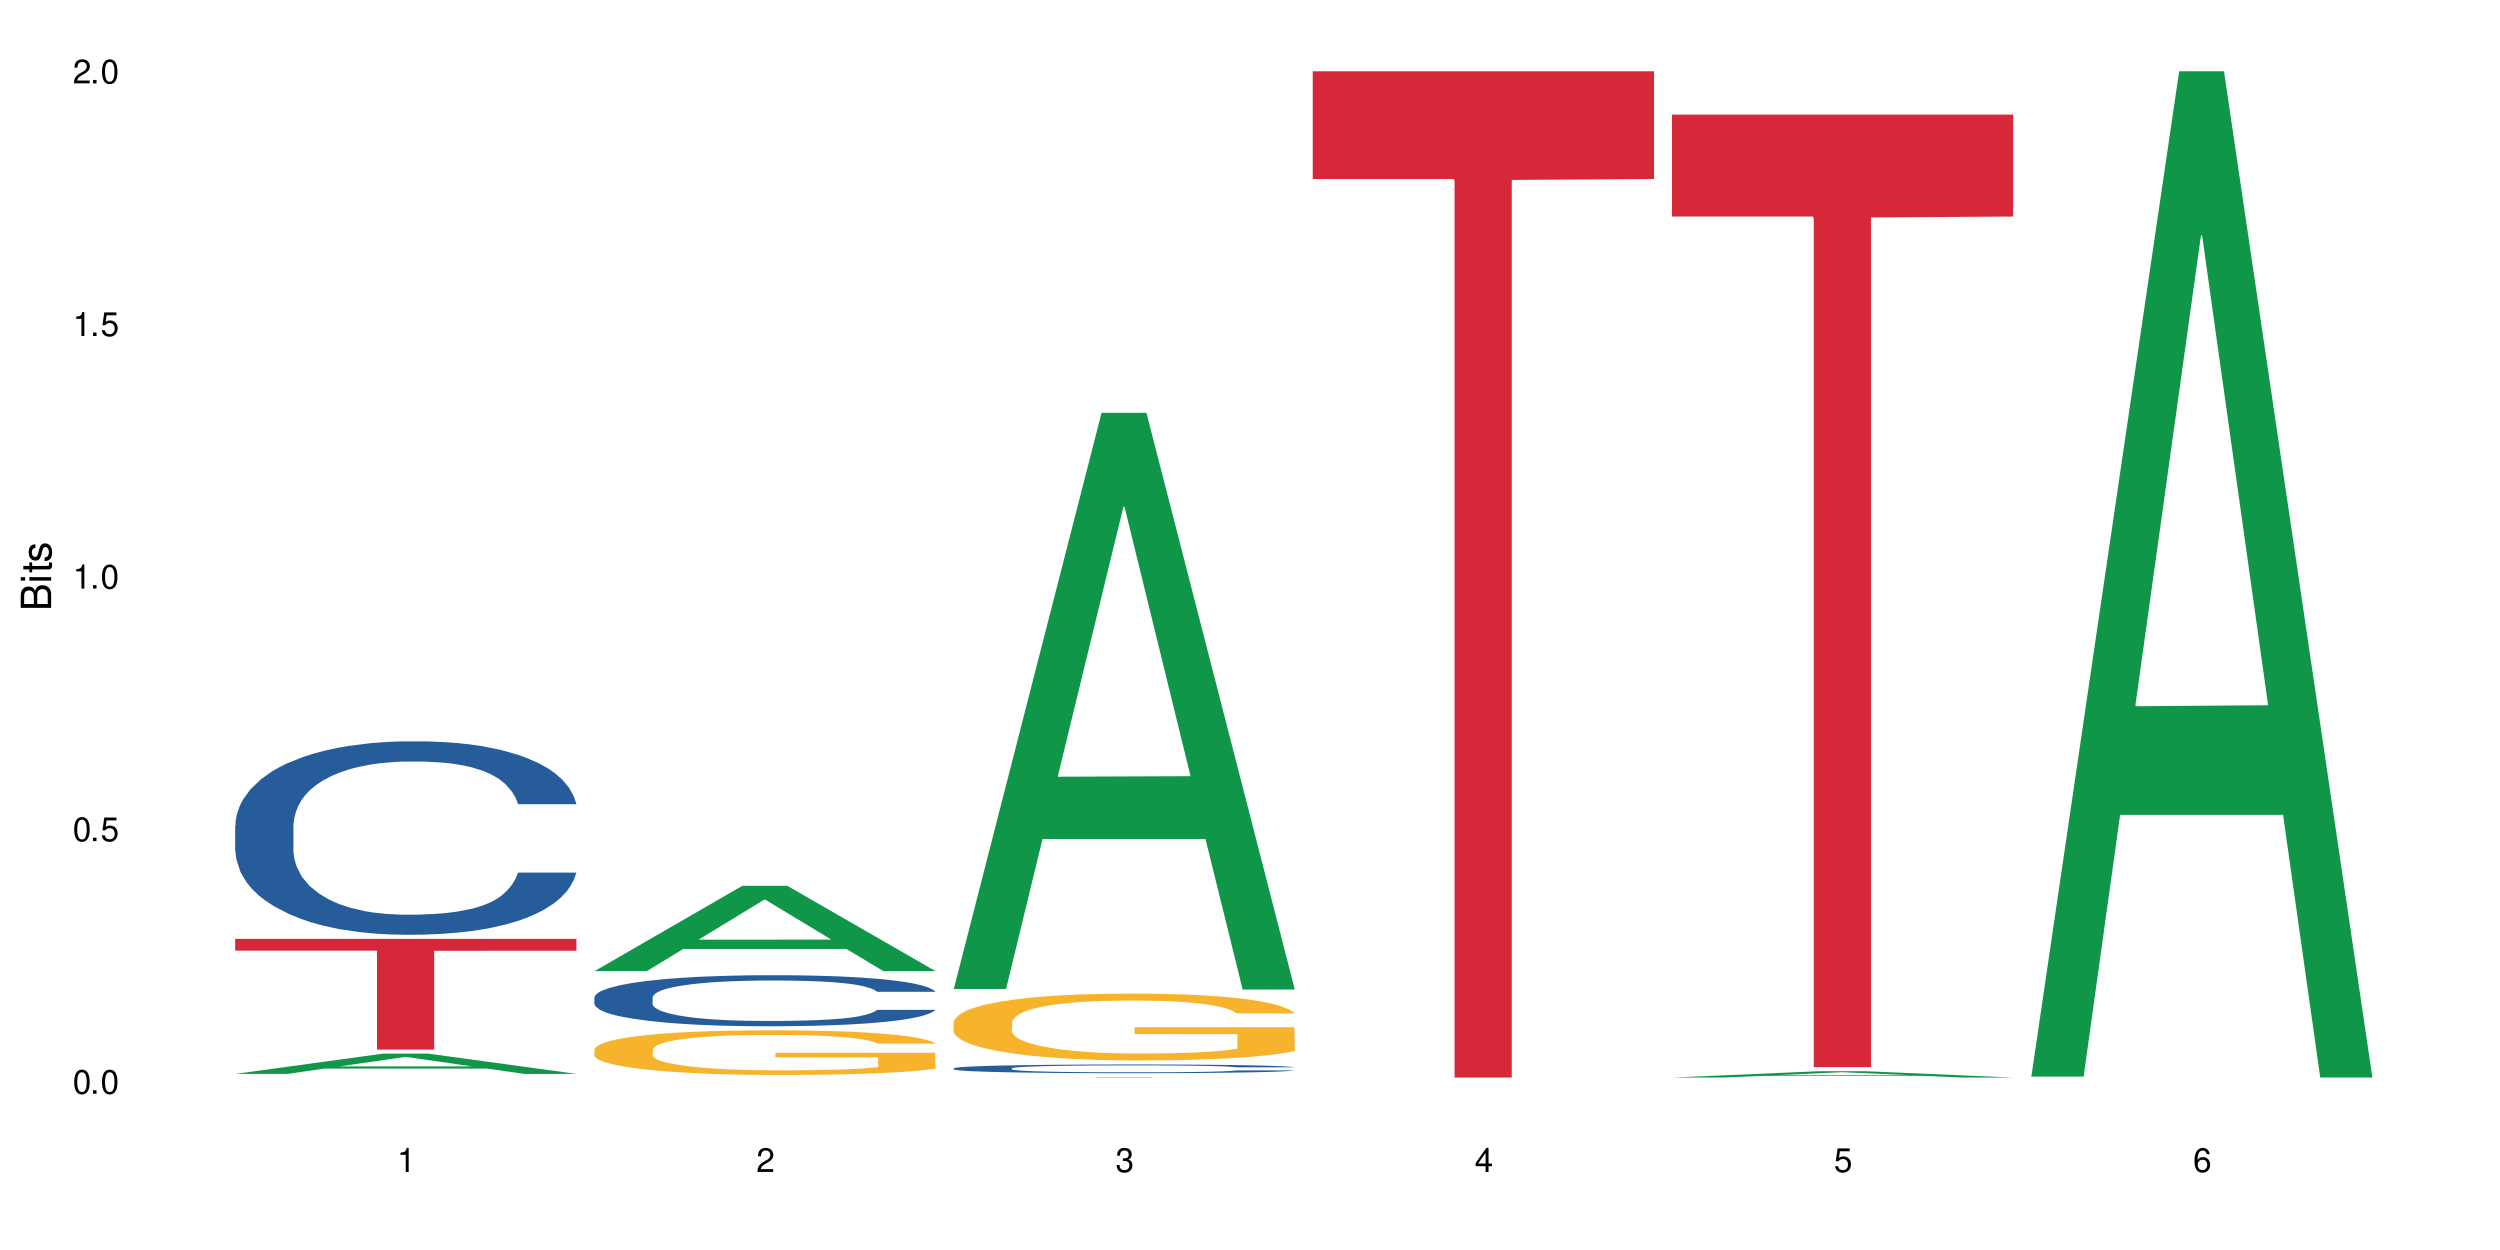
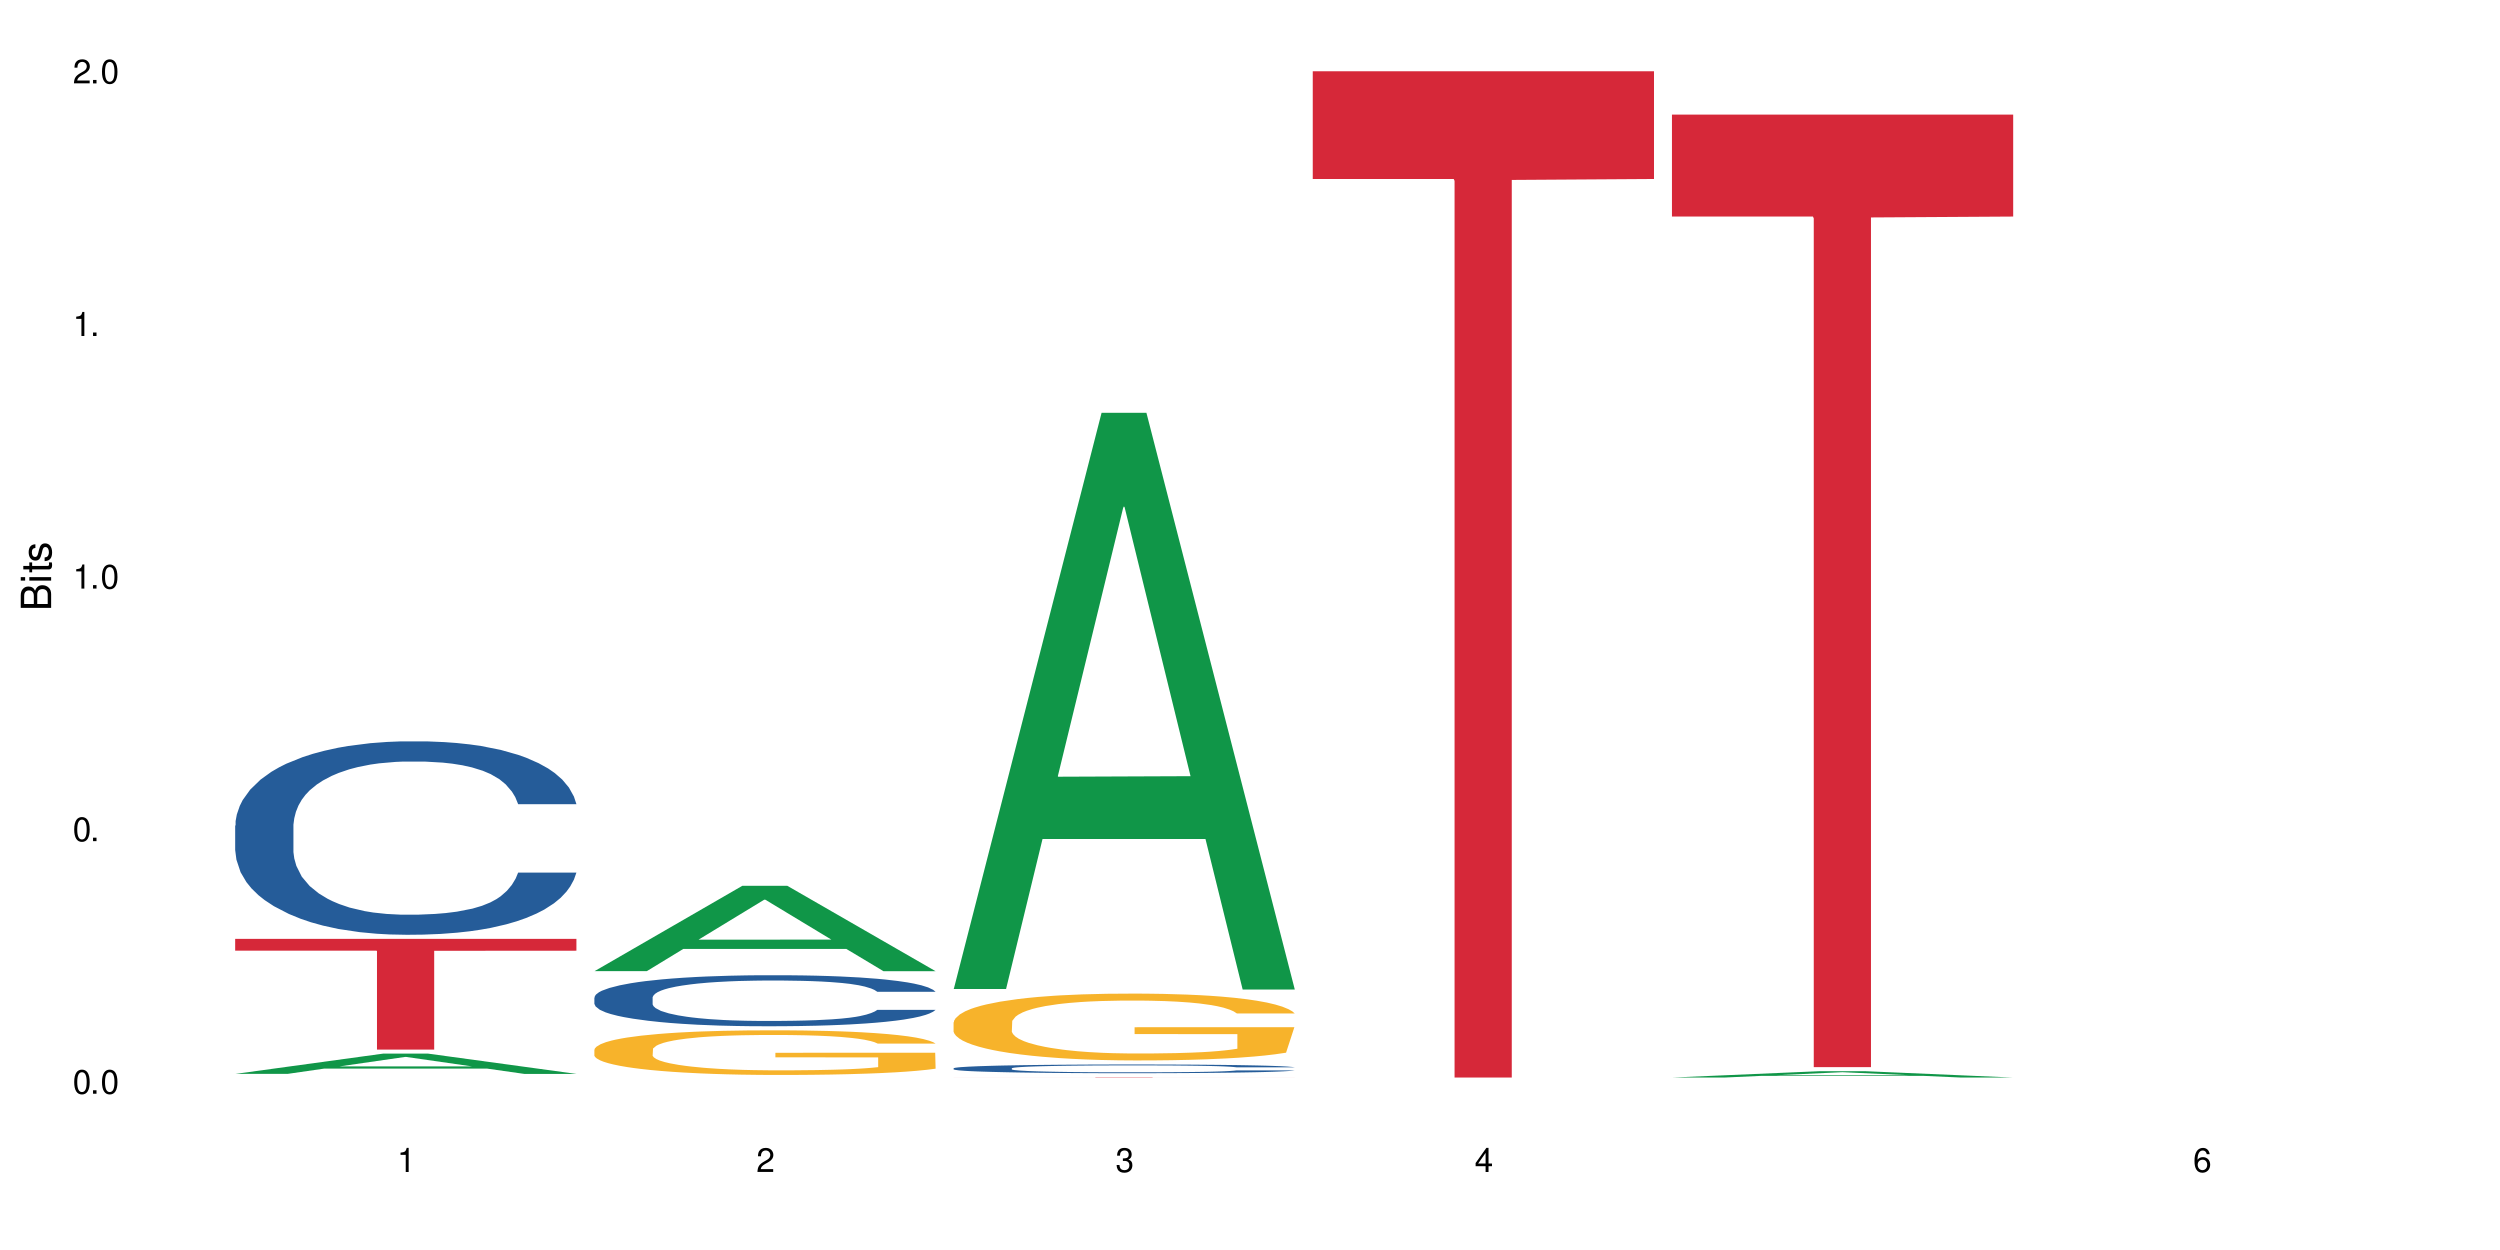
<svg xmlns="http://www.w3.org/2000/svg" xmlns:xlink="http://www.w3.org/1999/xlink" width="720" height="360" viewBox="0 0 720 360">
  <defs>
    <g>
      <g id="glyph-0-0">
</g>
      <g id="glyph-0-1">
        <path d="M 2.641 -6.938 C 2 -6.938 1.422 -6.656 1.078 -6.172 C 0.641 -5.562 0.406 -4.641 0.406 -3.359 C 0.406 -1.016 1.188 0.219 2.641 0.219 C 4.078 0.219 4.859 -1.016 4.859 -3.297 C 4.859 -4.641 4.656 -5.547 4.203 -6.172 C 3.844 -6.656 3.281 -6.938 2.641 -6.938 Z M 2.641 -6.188 C 3.547 -6.188 4 -5.25 4 -3.375 C 4 -1.406 3.562 -0.484 2.625 -0.484 C 1.734 -0.484 1.281 -1.438 1.281 -3.344 C 1.281 -5.25 1.734 -6.188 2.641 -6.188 Z M 2.641 -6.188 " />
      </g>
      <g id="glyph-0-2">
        <path d="M 1.828 -1 L 0.828 -1 L 0.828 0 L 1.828 0 Z M 1.828 -1 " />
      </g>
      <g id="glyph-0-3">
-         <path d="M 4.562 -6.797 L 1.062 -6.797 L 0.547 -3.094 L 1.328 -3.094 C 1.719 -3.562 2.047 -3.734 2.578 -3.734 C 3.484 -3.734 4.062 -3.109 4.062 -2.094 C 4.062 -1.125 3.484 -0.531 2.578 -0.531 C 1.828 -0.531 1.375 -0.906 1.188 -1.672 L 0.328 -1.672 C 0.453 -1.109 0.547 -0.844 0.75 -0.594 C 1.125 -0.078 1.828 0.219 2.594 0.219 C 3.969 0.219 4.922 -0.781 4.922 -2.219 C 4.922 -3.562 4.031 -4.484 2.719 -4.484 C 2.25 -4.484 1.859 -4.359 1.469 -4.062 L 1.734 -5.969 L 4.562 -5.969 Z M 4.562 -6.797 " />
-       </g>
+         </g>
      <g id="glyph-0-4">
        <path d="M 2.484 -4.938 L 2.484 0 L 3.328 0 L 3.328 -6.938 L 2.766 -6.938 C 2.469 -5.875 2.281 -5.734 0.984 -5.562 L 0.984 -4.938 Z M 2.484 -4.938 " />
      </g>
      <g id="glyph-0-5">
        <path d="M 4.859 -0.828 L 1.281 -0.828 C 1.359 -1.406 1.672 -1.781 2.5 -2.281 L 3.469 -2.828 C 4.406 -3.344 4.906 -4.062 4.906 -4.906 C 4.906 -5.484 4.672 -6.031 4.266 -6.406 C 3.859 -6.766 3.375 -6.938 2.719 -6.938 C 1.859 -6.938 1.219 -6.625 0.844 -6.031 C 0.609 -5.672 0.5 -5.234 0.484 -4.531 L 1.328 -4.531 C 1.359 -5.016 1.406 -5.281 1.531 -5.516 C 1.75 -5.938 2.188 -6.203 2.703 -6.203 C 3.469 -6.203 4.031 -5.641 4.031 -4.891 C 4.031 -4.344 3.719 -3.859 3.125 -3.516 L 2.234 -3 C 0.812 -2.172 0.406 -1.531 0.328 -0.016 L 4.859 -0.016 Z M 4.859 -0.828 " />
      </g>
      <g id="glyph-0-6">
        <path d="M 2.125 -3.188 L 2.578 -3.188 C 3.5 -3.188 3.984 -2.766 3.984 -1.922 C 3.984 -1.062 3.469 -0.531 2.594 -0.531 C 1.656 -0.531 1.203 -1 1.156 -2.016 L 0.312 -2.016 C 0.344 -1.453 0.438 -1.094 0.609 -0.781 C 0.953 -0.109 1.625 0.219 2.547 0.219 C 3.953 0.219 4.859 -0.625 4.859 -1.938 C 4.859 -2.828 4.516 -3.297 3.703 -3.594 C 4.344 -3.844 4.656 -4.328 4.656 -5.031 C 4.656 -6.219 3.875 -6.938 2.578 -6.938 C 1.203 -6.938 0.484 -6.172 0.453 -4.703 L 1.297 -4.703 C 1.312 -5.125 1.344 -5.359 1.453 -5.578 C 1.641 -5.969 2.062 -6.203 2.594 -6.203 C 3.344 -6.203 3.797 -5.75 3.797 -5 C 3.797 -4.516 3.609 -4.219 3.25 -4.047 C 3.016 -3.953 2.703 -3.922 2.125 -3.906 Z M 2.125 -3.188 " />
      </g>
      <g id="glyph-0-7">
        <path d="M 3.141 -1.672 L 3.141 0 L 3.984 0 L 3.984 -1.672 L 4.984 -1.672 L 4.984 -2.438 L 3.984 -2.438 L 3.984 -6.938 L 3.359 -6.938 L 0.266 -2.578 L 0.266 -1.672 Z M 3.141 -2.438 L 1 -2.438 L 3.141 -5.5 Z M 3.141 -2.438 " />
      </g>
      <g id="glyph-0-8">
        <path d="M 4.781 -5.125 C 4.609 -6.266 3.891 -6.938 2.844 -6.938 C 2.094 -6.938 1.422 -6.578 1.031 -5.953 C 0.594 -5.266 0.406 -4.422 0.406 -3.172 C 0.406 -2 0.578 -1.25 0.984 -0.641 C 1.359 -0.078 1.953 0.219 2.703 0.219 C 3.984 0.219 4.922 -0.75 4.922 -2.094 C 4.922 -3.375 4.062 -4.281 2.844 -4.281 C 2.172 -4.281 1.641 -4.031 1.281 -3.516 C 1.281 -5.234 1.828 -6.188 2.797 -6.188 C 3.391 -6.188 3.797 -5.797 3.938 -5.125 Z M 2.734 -3.531 C 3.547 -3.531 4.062 -2.953 4.062 -2.031 C 4.062 -1.156 3.484 -0.531 2.703 -0.531 C 1.922 -0.531 1.328 -1.188 1.328 -2.078 C 1.328 -2.938 1.906 -3.531 2.734 -3.531 Z M 2.734 -3.531 " />
      </g>
      <g id="glyph-1-0">
</g>
      <g id="glyph-1-1">
        <path d="M 0 -0.953 L 0 -4.891 C 0 -5.719 -0.234 -6.344 -0.734 -6.797 C -1.188 -7.234 -1.812 -7.469 -2.5 -7.469 C -3.547 -7.469 -4.188 -7 -4.625 -5.875 C -4.984 -6.688 -5.625 -7.094 -6.531 -7.094 C -7.172 -7.094 -7.734 -6.859 -8.141 -6.391 C -8.562 -5.922 -8.75 -5.344 -8.75 -4.5 L -8.75 -0.953 Z M -4.984 -2.062 L -7.766 -2.062 L -7.766 -4.219 C -7.766 -4.844 -7.688 -5.203 -7.453 -5.5 C -7.219 -5.812 -6.859 -5.969 -6.375 -5.969 C -5.891 -5.969 -5.531 -5.812 -5.297 -5.5 C -5.062 -5.203 -4.984 -4.844 -4.984 -4.219 Z M -0.984 -2.062 L -4 -2.062 L -4 -4.781 C -4 -5.766 -3.438 -6.359 -2.484 -6.359 C -1.547 -6.359 -0.984 -5.766 -0.984 -4.781 Z M -0.984 -2.062 " />
      </g>
      <g id="glyph-1-2">
        <path d="M -6.281 -1.797 L -6.281 -0.797 L 0 -0.797 L 0 -1.797 Z M -8.75 -1.797 L -8.75 -0.797 L -7.484 -0.797 L -7.484 -1.797 Z M -8.75 -1.797 " />
      </g>
      <g id="glyph-1-3">
        <path d="M -6.281 -3.047 L -6.281 -2.016 L -8.016 -2.016 L -8.016 -1.016 L -6.281 -1.016 L -6.281 -0.172 L -5.469 -0.172 L -5.469 -1.016 L -0.719 -1.016 C -0.078 -1.016 0.281 -1.453 0.281 -2.234 C 0.281 -2.5 0.25 -2.719 0.188 -3.047 L -0.641 -3.047 C -0.609 -2.906 -0.594 -2.766 -0.594 -2.562 C -0.594 -2.141 -0.719 -2.016 -1.156 -2.016 L -5.469 -2.016 L -5.469 -3.047 Z M -6.281 -3.047 " />
      </g>
      <g id="glyph-1-4">
        <path d="M -4.531 -5.25 C -5.766 -5.25 -6.469 -4.422 -6.469 -2.969 C -6.469 -1.516 -5.719 -0.562 -4.547 -0.562 C -3.562 -0.562 -3.094 -1.062 -2.734 -2.562 L -2.516 -3.484 C -2.344 -4.188 -2.094 -4.469 -1.641 -4.469 C -1.047 -4.469 -0.641 -3.875 -0.641 -3 C -0.641 -2.453 -0.797 -2 -1.062 -1.75 C -1.25 -1.594 -1.422 -1.531 -1.875 -1.469 L -1.875 -0.406 C -0.422 -0.453 0.281 -1.266 0.281 -2.922 C 0.281 -4.5 -0.5 -5.516 -1.719 -5.516 C -2.656 -5.516 -3.172 -4.984 -3.469 -3.734 L -3.703 -2.766 C -3.891 -1.953 -4.156 -1.609 -4.594 -1.609 C -5.188 -1.609 -5.547 -2.125 -5.547 -2.938 C -5.547 -3.75 -5.203 -4.172 -4.531 -4.203 Z M -4.531 -5.25 " />
      </g>
    </g>
  </defs>
  <rect x="-72" y="-36" width="864" height="432" fill="rgb(100%, 100%, 100%)" fill-opacity="1" />
  <path fill-rule="nonzero" fill="rgb(6.275%, 58.824%, 28.235%)" fill-opacity="1" d="M 67.73 309.277 L 67.836 309.273 L 110.359 303.441 L 123.273 303.441 L 166.008 309.285 L 150.992 309.285 L 140.281 307.758 L 93.352 307.758 L 82.852 309.277 L 67.73 309.277 L 97.863 307.129 L 135.977 307.125 L 116.973 304.398 L 116.766 304.391 L 116.555 304.41 L 97.758 307.125 L 97.863 307.129 Z M 67.73 309.277 " />
  <path fill-rule="nonzero" fill="rgb(14.51%, 36.078%, 60%)" fill-opacity="1" d="M 67.73 237.758 L 67.852 237.707 L 67.852 236.488 L 68.211 234.551 L 69.051 232.109 L 69.887 230.43 L 72.047 227.426 L 75.043 224.523 L 78.156 222.281 L 80.434 220.961 L 82.473 219.941 L 87.145 218.059 L 90.145 217.09 L 93.379 216.227 L 97.332 215.359 L 100.211 214.852 L 106.684 214.035 L 111.477 213.68 L 115.191 213.527 L 123.223 213.527 L 128.016 213.73 L 131.492 213.984 L 135.324 214.391 L 138.562 214.852 L 144.195 215.969 L 149.227 217.395 L 151.504 218.211 L 155.102 219.789 L 157.855 221.316 L 159.773 222.641 L 161.934 224.523 L 163.848 226.812 L 165.289 229.41 L 166.008 231.602 L 149.227 231.602 L 148.391 229.562 L 147.43 227.984 L 145.633 225.898 L 143.836 224.422 L 141.316 222.945 L 139.039 221.977 L 135.926 221.012 L 133.168 220.398 L 130.293 219.941 L 127.535 219.637 L 122.262 219.332 L 116.148 219.332 L 113.871 219.434 L 109.199 219.84 L 106.684 220.195 L 103.086 220.91 L 100.57 221.57 L 97.574 222.59 L 95.535 223.453 L 93.02 224.777 L 91.223 225.949 L 89.184 227.629 L 87.984 228.902 L 86.906 230.328 L 85.949 232.008 L 85.23 233.789 L 84.75 235.672 L 84.508 237.504 L 84.508 245.395 L 84.75 247.23 L 85.348 249.367 L 86.906 252.473 L 89.184 255.172 L 91.82 257.309 L 94.336 258.836 L 95.777 259.551 L 97.691 260.363 L 100.688 261.383 L 105.004 262.398 L 107.52 262.809 L 111.355 263.215 L 115.312 263.418 L 120.586 263.418 L 125.258 263.215 L 128.375 262.961 L 131.609 262.555 L 136.043 261.688 L 138.801 260.875 L 141.199 259.906 L 142.996 258.938 L 144.195 258.125 L 145.992 256.547 L 147.43 254.816 L 148.508 253.031 L 149.227 251.301 L 166.008 251.301 L 165.289 253.34 L 164.207 255.324 L 163.129 256.801 L 161.453 258.582 L 159.535 260.16 L 156.777 261.941 L 154.5 263.113 L 151.504 264.387 L 148.75 265.352 L 145.754 266.219 L 141.316 267.238 L 138.441 267.746 L 135.324 268.203 L 131.609 268.613 L 126.938 268.969 L 121.902 269.172 L 117.227 269.223 L 112.195 269.121 L 108.48 268.918 L 103.566 268.457 L 97.453 267.543 L 93.02 266.574 L 89.543 265.609 L 86.547 264.59 L 83.191 263.215 L 78.875 260.977 L 76.238 259.242 L 74.441 257.82 L 72.406 255.832 L 70.969 254.051 L 69.289 251.199 L 68.09 247.586 L 67.73 244.785 Z M 67.73 237.758 " />
  <path fill-rule="nonzero" fill="rgb(83.922%, 15.686%, 22.353%)" fill-opacity="1" d="M 67.73 270.387 L 166.008 270.387 L 166.008 273.801 L 125.047 273.832 L 125.047 302.281 L 108.57 302.281 L 108.57 273.859 L 108.332 273.801 L 67.73 273.801 Z M 67.73 270.387 " />
  <path fill-rule="nonzero" fill="rgb(6.275%, 58.824%, 28.235%)" fill-opacity="1" d="M 171.18 279.684 L 171.285 279.66 L 213.809 255.102 L 226.723 255.102 L 269.453 279.707 L 254.441 279.707 L 243.73 273.285 L 196.797 273.285 L 186.297 279.684 L 171.18 279.684 L 201.312 270.629 L 239.426 270.605 L 220.422 259.121 L 220.211 259.098 L 220 259.168 L 201.207 270.605 L 201.312 270.629 Z M 171.18 279.684 " />
  <path fill-rule="nonzero" fill="rgb(14.51%, 36.078%, 60%)" fill-opacity="1" d="M 171.18 287.266 L 171.297 287.25 L 171.297 286.93 L 171.66 286.418 L 172.496 285.773 L 173.336 285.332 L 175.492 284.539 L 178.488 283.773 L 181.605 283.18 L 183.883 282.832 L 185.922 282.562 L 190.594 282.066 L 193.59 281.812 L 196.828 281.582 L 200.781 281.355 L 203.656 281.223 L 210.129 281.008 L 214.922 280.91 L 218.641 280.871 L 226.668 280.871 L 231.461 280.926 L 234.938 280.992 L 238.773 281.102 L 242.008 281.223 L 247.641 281.516 L 252.676 281.891 L 254.953 282.105 L 258.547 282.523 L 261.305 282.926 L 263.223 283.277 L 265.379 283.773 L 267.297 284.375 L 268.734 285.062 L 269.453 285.641 L 252.676 285.641 L 251.836 285.102 L 250.879 284.684 L 249.082 284.137 L 247.281 283.746 L 244.766 283.355 L 242.488 283.102 L 239.371 282.848 L 236.617 282.684 L 233.738 282.562 L 230.984 282.484 L 225.711 282.402 L 219.598 282.402 L 217.32 282.43 L 212.645 282.535 L 210.129 282.633 L 206.535 282.82 L 204.016 282.992 L 201.02 283.262 L 198.984 283.492 L 196.469 283.84 L 194.668 284.148 L 192.633 284.59 L 191.434 284.926 L 190.355 285.305 L 189.395 285.746 L 188.676 286.215 L 188.199 286.715 L 187.957 287.195 L 187.957 289.277 L 188.199 289.762 L 188.797 290.324 L 190.355 291.145 L 192.633 291.855 L 195.27 292.422 L 197.785 292.824 L 199.223 293.012 L 201.141 293.227 L 204.137 293.496 L 208.453 293.762 L 210.969 293.871 L 214.805 293.977 L 218.758 294.031 L 224.031 294.031 L 228.707 293.977 L 231.82 293.91 L 235.059 293.805 L 239.492 293.574 L 242.25 293.359 L 244.645 293.105 L 246.445 292.852 L 247.641 292.637 L 249.441 292.219 L 250.879 291.762 L 251.957 291.293 L 252.676 290.836 L 269.453 290.836 L 268.734 291.375 L 267.656 291.898 L 266.578 292.285 L 264.898 292.758 L 262.984 293.172 L 260.227 293.645 L 257.949 293.953 L 254.953 294.289 L 252.195 294.543 L 249.199 294.77 L 244.766 295.039 L 241.891 295.172 L 238.773 295.293 L 235.059 295.402 L 230.383 295.496 L 225.352 295.551 L 220.676 295.562 L 215.645 295.535 L 211.926 295.48 L 207.012 295.363 L 200.902 295.121 L 196.469 294.863 L 192.992 294.609 L 189.996 294.34 L 186.641 293.977 L 182.324 293.387 L 179.688 292.93 L 177.891 292.555 L 175.852 292.031 L 174.414 291.562 L 172.738 290.809 L 171.539 289.855 L 171.18 289.117 Z M 171.18 287.266 " />
  <path fill-rule="nonzero" fill="rgb(96.863%, 70.196%, 16.863%)" fill-opacity="1" d="M 171.18 302.238 L 171.297 302.227 L 171.297 301.992 L 171.777 301.461 L 172.977 300.734 L 174.535 300.133 L 176.211 299.664 L 177.293 299.418 L 179.09 299.066 L 180.648 298.805 L 184.602 298.277 L 189.637 297.785 L 192.391 297.574 L 195.508 297.371 L 199.941 297.148 L 201.98 297.066 L 208.211 296.879 L 215.281 296.762 L 223.074 296.727 L 226.668 296.738 L 231.582 296.785 L 238.293 296.914 L 242.129 297.031 L 245.125 297.148 L 248.242 297.301 L 252.078 297.539 L 255.672 297.82 L 258.547 298.102 L 261.426 298.453 L 263.82 298.828 L 265.859 299.242 L 267.656 299.734 L 268.734 300.145 L 269.453 300.559 L 252.797 300.559 L 251.836 300.145 L 250.758 299.828 L 248.961 299.441 L 247.164 299.16 L 245.363 298.938 L 242.008 298.629 L 239.133 298.441 L 235.539 298.277 L 232.062 298.172 L 228.105 298.102 L 225.711 298.078 L 219.359 298.078 L 213.605 298.16 L 210.25 298.254 L 207.852 298.348 L 204.496 298.523 L 202.461 298.664 L 201.262 298.758 L 197.664 299.125 L 195.27 299.453 L 193.949 299.676 L 192.273 300.027 L 191.074 300.344 L 189.754 300.816 L 189.035 301.168 L 188.078 301.965 L 187.957 304.082 L 188.316 304.527 L 189.035 305.008 L 189.996 305.434 L 191.434 305.879 L 192.871 306.219 L 195.387 306.68 L 197.547 306.984 L 199.223 307.184 L 202.461 307.5 L 203.777 307.605 L 206.895 307.816 L 210.129 307.98 L 214.086 308.125 L 217.082 308.195 L 221.875 308.254 L 227.988 308.254 L 235.18 308.184 L 239.73 308.086 L 242.848 307.992 L 244.887 307.91 L 247.402 307.781 L 249.199 307.664 L 250.879 307.535 L 252.914 307.336 L 252.914 304.527 L 223.312 304.516 L 223.312 303.199 L 269.336 303.188 L 269.453 307.781 L 266.938 308.102 L 263.82 308.406 L 260.824 308.641 L 257.711 308.84 L 253.273 309.062 L 249.68 309.203 L 244.168 309.367 L 239.133 309.473 L 233.859 309.543 L 229.184 309.578 L 223.672 309.59 L 218.758 309.566 L 213.484 309.496 L 209.289 309.402 L 205.457 309.285 L 201.621 309.133 L 196.828 308.887 L 193.711 308.688 L 190.473 308.441 L 187.238 308.148 L 184.363 307.828 L 182.445 307.582 L 180.527 307.301 L 178.488 306.949 L 176.57 306.547 L 175.133 306.184 L 173.816 305.773 L 172.855 305.387 L 171.898 304.855 L 171.418 304.434 L 171.18 304.07 Z M 171.18 302.238 " />
  <path fill-rule="nonzero" fill="rgb(6.275%, 58.824%, 28.235%)" fill-opacity="1" d="M 274.629 284.836 L 274.73 284.68 L 317.254 118.883 L 330.168 118.883 L 372.902 284.992 L 357.887 284.992 L 347.18 241.633 L 300.246 241.633 L 289.746 284.836 L 274.629 284.836 L 304.762 223.695 L 342.875 223.539 L 323.871 146.023 L 323.66 145.867 L 323.449 146.336 L 304.656 223.539 L 304.762 223.695 Z M 274.629 284.836 " />
  <path fill-rule="nonzero" fill="rgb(14.51%, 36.078%, 60%)" fill-opacity="1" d="M 274.629 307.664 L 274.746 307.66 L 274.746 307.605 L 275.105 307.52 L 275.945 307.41 L 276.785 307.332 L 278.941 307.199 L 281.938 307.066 L 285.055 306.969 L 287.332 306.906 L 289.367 306.859 L 294.043 306.777 L 297.039 306.734 L 300.273 306.695 L 304.23 306.656 L 307.105 306.633 L 313.578 306.594 L 318.371 306.578 L 322.086 306.57 L 330.117 306.57 L 334.91 306.582 L 338.387 306.594 L 342.223 306.609 L 345.457 306.633 L 351.09 306.684 L 356.125 306.746 L 358.402 306.785 L 361.996 306.855 L 364.754 306.922 L 366.672 306.984 L 368.828 307.066 L 370.746 307.172 L 372.184 307.289 L 372.902 307.387 L 356.125 307.387 L 355.285 307.297 L 354.324 307.223 L 352.527 307.129 L 350.73 307.062 L 348.215 306.996 L 345.938 306.953 L 342.82 306.91 L 340.062 306.883 L 337.188 306.859 L 334.43 306.848 L 329.156 306.832 L 323.047 306.832 L 320.77 306.84 L 316.094 306.855 L 313.578 306.871 L 309.98 306.906 L 307.465 306.934 L 304.469 306.98 L 302.434 307.02 L 299.914 307.078 L 298.117 307.133 L 296.078 307.207 L 294.883 307.266 L 293.801 307.328 L 292.844 307.406 L 292.125 307.484 L 291.645 307.57 L 291.406 307.652 L 291.406 308.008 L 291.645 308.09 L 292.246 308.188 L 293.801 308.328 L 296.078 308.449 L 298.715 308.547 L 301.234 308.613 L 302.672 308.645 L 304.59 308.684 L 307.586 308.73 L 311.898 308.773 L 314.418 308.793 L 318.25 308.812 L 322.207 308.82 L 327.48 308.82 L 332.152 308.812 L 335.27 308.801 L 338.508 308.781 L 342.941 308.742 L 345.695 308.707 L 348.094 308.664 L 349.891 308.617 L 351.09 308.582 L 352.887 308.512 L 354.324 308.434 L 355.406 308.352 L 356.125 308.273 L 372.902 308.273 L 372.184 308.367 L 371.105 308.457 L 370.027 308.523 L 368.348 308.602 L 366.43 308.676 L 363.676 308.754 L 361.398 308.809 L 358.402 308.863 L 355.645 308.906 L 352.648 308.945 L 348.215 308.992 L 345.336 309.016 L 342.223 309.035 L 338.508 309.055 L 333.832 309.07 L 328.797 309.082 L 324.125 309.082 L 319.09 309.078 L 315.375 309.07 L 310.461 309.047 L 304.348 309.008 L 299.914 308.965 L 296.438 308.918 L 293.441 308.875 L 290.086 308.812 L 285.773 308.711 L 283.137 308.633 L 281.34 308.57 L 279.301 308.48 L 277.863 308.398 L 276.184 308.27 L 274.988 308.105 L 274.629 307.98 Z M 274.629 307.664 " />
-   <path fill-rule="nonzero" fill="rgb(96.863%, 70.196%, 16.863%)" fill-opacity="1" d="M 274.629 294.402 L 274.746 294.383 L 274.746 294.031 L 275.227 293.242 L 276.426 292.152 L 277.984 291.254 L 279.66 290.551 L 280.738 290.184 L 282.535 289.656 L 284.094 289.27 L 288.051 288.477 L 293.082 287.738 L 295.84 287.422 L 298.957 287.121 L 303.391 286.789 L 305.43 286.664 L 311.66 286.383 L 318.73 286.207 L 326.52 286.156 L 330.117 286.172 L 335.031 286.242 L 341.742 286.438 L 345.578 286.613 L 348.574 286.789 L 351.688 287.016 L 355.523 287.367 L 359.121 287.789 L 361.996 288.211 L 364.871 288.738 L 367.27 289.305 L 369.309 289.918 L 371.105 290.656 L 372.184 291.273 L 372.902 291.887 L 356.242 291.887 L 355.285 291.273 L 354.207 290.797 L 352.41 290.219 L 350.609 289.797 L 348.812 289.461 L 345.457 289.004 L 342.582 288.723 L 338.984 288.477 L 335.512 288.316 L 331.555 288.211 L 329.156 288.176 L 322.805 288.176 L 317.055 288.301 L 313.699 288.441 L 311.301 288.582 L 307.945 288.848 L 305.906 289.059 L 304.707 289.199 L 301.113 289.742 L 298.715 290.234 L 297.398 290.57 L 295.719 291.098 L 294.523 291.57 L 293.203 292.273 L 292.484 292.801 L 291.527 293.996 L 291.406 297.164 L 291.766 297.832 L 292.484 298.551 L 293.441 299.184 L 294.883 299.852 L 296.32 300.363 L 298.836 301.047 L 300.992 301.504 L 302.672 301.805 L 305.906 302.277 L 307.227 302.438 L 310.34 302.754 L 313.578 303 L 317.531 303.211 L 320.527 303.316 L 325.324 303.402 L 331.434 303.402 L 338.625 303.297 L 343.18 303.156 L 346.297 303.016 L 348.332 302.895 L 350.852 302.699 L 352.648 302.523 L 354.324 302.332 L 356.363 302.031 L 356.363 297.832 L 326.762 297.812 L 326.762 295.844 L 372.781 295.824 L 372.902 302.699 L 370.387 303.176 L 367.27 303.633 L 364.273 303.984 L 361.156 304.281 L 356.723 304.617 L 353.129 304.828 L 347.613 305.074 L 342.582 305.23 L 337.309 305.34 L 332.633 305.391 L 327.121 305.41 L 322.207 305.375 L 316.934 305.27 L 312.738 305.125 L 308.902 304.949 L 305.07 304.723 L 300.273 304.352 L 297.16 304.055 L 293.922 303.684 L 290.688 303.246 L 287.809 302.77 L 285.895 302.402 L 283.977 301.98 L 281.938 301.453 L 280.02 300.855 L 278.582 300.309 L 277.262 299.695 L 276.305 299.113 L 275.348 298.324 L 274.867 297.691 L 274.629 297.145 Z M 274.629 294.402 " />
+   <path fill-rule="nonzero" fill="rgb(96.863%, 70.196%, 16.863%)" fill-opacity="1" d="M 274.629 294.402 L 274.746 294.383 L 274.746 294.031 L 275.227 293.242 L 276.426 292.152 L 277.984 291.254 L 279.66 290.551 L 280.738 290.184 L 282.535 289.656 L 284.094 289.27 L 288.051 288.477 L 293.082 287.738 L 295.84 287.422 L 298.957 287.121 L 303.391 286.789 L 305.43 286.664 L 311.66 286.383 L 318.73 286.207 L 326.52 286.156 L 330.117 286.172 L 335.031 286.242 L 341.742 286.438 L 345.578 286.613 L 348.574 286.789 L 351.688 287.016 L 355.523 287.367 L 359.121 287.789 L 361.996 288.211 L 364.871 288.738 L 367.27 289.305 L 369.309 289.918 L 371.105 290.656 L 372.184 291.273 L 372.902 291.887 L 356.242 291.887 L 355.285 291.273 L 354.207 290.797 L 352.41 290.219 L 350.609 289.797 L 348.812 289.461 L 345.457 289.004 L 342.582 288.723 L 338.984 288.477 L 335.512 288.316 L 331.555 288.211 L 329.156 288.176 L 322.805 288.176 L 317.055 288.301 L 313.699 288.441 L 311.301 288.582 L 307.945 288.848 L 305.906 289.059 L 304.707 289.199 L 301.113 289.742 L 298.715 290.234 L 297.398 290.57 L 295.719 291.098 L 294.523 291.57 L 293.203 292.273 L 292.484 292.801 L 291.527 293.996 L 291.406 297.164 L 291.766 297.832 L 292.484 298.551 L 293.441 299.184 L 294.883 299.852 L 296.32 300.363 L 298.836 301.047 L 300.992 301.504 L 302.672 301.805 L 305.906 302.277 L 307.227 302.438 L 310.34 302.754 L 313.578 303 L 317.531 303.211 L 320.527 303.316 L 325.324 303.402 L 331.434 303.402 L 338.625 303.297 L 343.18 303.156 L 346.297 303.016 L 348.332 302.895 L 350.852 302.699 L 352.648 302.523 L 354.324 302.332 L 356.363 302.031 L 356.363 297.832 L 326.762 297.812 L 326.762 295.844 L 372.781 295.824 L 370.387 303.176 L 367.27 303.633 L 364.273 303.984 L 361.156 304.281 L 356.723 304.617 L 353.129 304.828 L 347.613 305.074 L 342.582 305.23 L 337.309 305.34 L 332.633 305.391 L 327.121 305.41 L 322.207 305.375 L 316.934 305.27 L 312.738 305.125 L 308.902 304.949 L 305.07 304.723 L 300.273 304.352 L 297.16 304.055 L 293.922 303.684 L 290.688 303.246 L 287.809 302.77 L 285.895 302.402 L 283.977 301.98 L 281.938 301.453 L 280.02 300.855 L 278.582 300.309 L 277.262 299.695 L 276.305 299.113 L 275.348 298.324 L 274.867 297.691 L 274.629 297.145 Z M 274.629 294.402 " />
  <path fill-rule="nonzero" fill="rgb(83.922%, 15.686%, 22.353%)" fill-opacity="1" d="M 274.629 310.246 L 372.902 310.246 L 372.902 310.254 L 331.945 310.254 L 331.945 310.332 L 315.465 310.332 L 315.465 310.254 L 274.629 310.254 Z M 274.629 310.246 " />
  <path fill-rule="nonzero" fill="rgb(83.922%, 15.686%, 22.353%)" fill-opacity="1" d="M 378.074 20.527 L 476.352 20.527 L 476.352 51.547 L 435.391 51.82 L 435.391 310.332 L 418.914 310.332 L 418.914 52.094 L 418.676 51.547 L 378.074 51.547 Z M 378.074 20.527 " />
  <path fill-rule="nonzero" fill="rgb(6.275%, 58.824%, 28.235%)" fill-opacity="1" d="M 481.523 310.332 L 481.629 310.328 L 524.152 308.5 L 537.066 308.5 L 579.797 310.332 L 564.785 310.332 L 554.074 309.855 L 507.141 309.855 L 496.641 310.332 L 481.523 310.332 L 511.656 309.656 L 549.77 309.656 L 530.766 308.801 L 530.555 308.801 L 530.348 308.805 L 511.551 309.656 L 511.656 309.656 Z M 481.523 310.332 " />
  <path fill-rule="nonzero" fill="rgb(83.922%, 15.686%, 22.353%)" fill-opacity="1" d="M 481.523 33 L 579.797 33 L 579.797 62.367 L 538.84 62.625 L 538.84 307.336 L 522.363 307.336 L 522.363 62.883 L 522.121 62.367 L 481.523 62.367 Z M 481.523 33 " />
-   <path fill-rule="nonzero" fill="rgb(6.275%, 58.824%, 28.235%)" fill-opacity="1" d="M 584.973 310.059 L 585.074 309.789 L 627.598 20.527 L 640.512 20.527 L 683.246 310.332 L 668.23 310.332 L 657.523 234.684 L 610.59 234.684 L 600.09 310.059 L 584.973 310.059 L 615.105 203.391 L 653.219 203.117 L 634.215 67.875 L 634.004 67.602 L 633.793 68.418 L 615 203.117 L 615.105 203.391 Z M 584.973 310.059 " />
  <g fill="rgb(0%, 0%, 0%)" fill-opacity="1">
    <use xlink:href="#glyph-0-1" x="20.965" y="314.993" />
    <use xlink:href="#glyph-0-2" x="25.965" y="314.993" />
    <use xlink:href="#glyph-0-1" x="28.965" y="314.993" />
  </g>
  <g fill="rgb(0%, 0%, 0%)" fill-opacity="1">
    <use xlink:href="#glyph-0-1" x="20.965" y="242.251" />
    <use xlink:href="#glyph-0-2" x="25.965" y="242.251" />
    <use xlink:href="#glyph-0-3" x="28.965" y="242.251" />
  </g>
  <g fill="rgb(0%, 0%, 0%)" fill-opacity="1">
    <use xlink:href="#glyph-0-4" x="20.965" y="169.509" />
    <use xlink:href="#glyph-0-2" x="25.965" y="169.509" />
    <use xlink:href="#glyph-0-1" x="28.965" y="169.509" />
  </g>
  <g fill="rgb(0%, 0%, 0%)" fill-opacity="1">
    <use xlink:href="#glyph-0-4" x="20.965" y="96.767" />
    <use xlink:href="#glyph-0-2" x="25.965" y="96.767" />
    <use xlink:href="#glyph-0-3" x="28.965" y="96.767" />
  </g>
  <g fill="rgb(0%, 0%, 0%)" fill-opacity="1">
    <use xlink:href="#glyph-0-5" x="20.965" y="24.024" />
    <use xlink:href="#glyph-0-2" x="25.965" y="24.024" />
    <use xlink:href="#glyph-0-1" x="28.965" y="24.024" />
  </g>
  <g fill="rgb(0%, 0%, 0%)" fill-opacity="1">
    <use xlink:href="#glyph-0-4" x="114.367" y="337.532" />
  </g>
  <g fill="rgb(0%, 0%, 0%)" fill-opacity="1">
    <use xlink:href="#glyph-0-5" x="217.816" y="337.532" />
  </g>
  <g fill="rgb(0%, 0%, 0%)" fill-opacity="1">
    <use xlink:href="#glyph-0-6" x="321.266" y="337.532" />
  </g>
  <g fill="rgb(0%, 0%, 0%)" fill-opacity="1">
    <use xlink:href="#glyph-0-7" x="424.711" y="337.532" />
  </g>
  <g fill="rgb(0%, 0%, 0%)" fill-opacity="1">
    <use xlink:href="#glyph-0-3" x="528.16" y="337.532" />
  </g>
  <g fill="rgb(0%, 0%, 0%)" fill-opacity="1">
    <use xlink:href="#glyph-0-8" x="631.609" y="337.532" />
  </g>
  <g fill="rgb(0%, 0%, 0%)" fill-opacity="1">
    <use xlink:href="#glyph-1-1" x="14.725" y="176.012" />
    <use xlink:href="#glyph-1-2" x="14.725" y="168.012" />
    <use xlink:href="#glyph-1-3" x="14.725" y="165.012" />
    <use xlink:href="#glyph-1-4" x="14.725" y="162.012" />
  </g>
</svg>